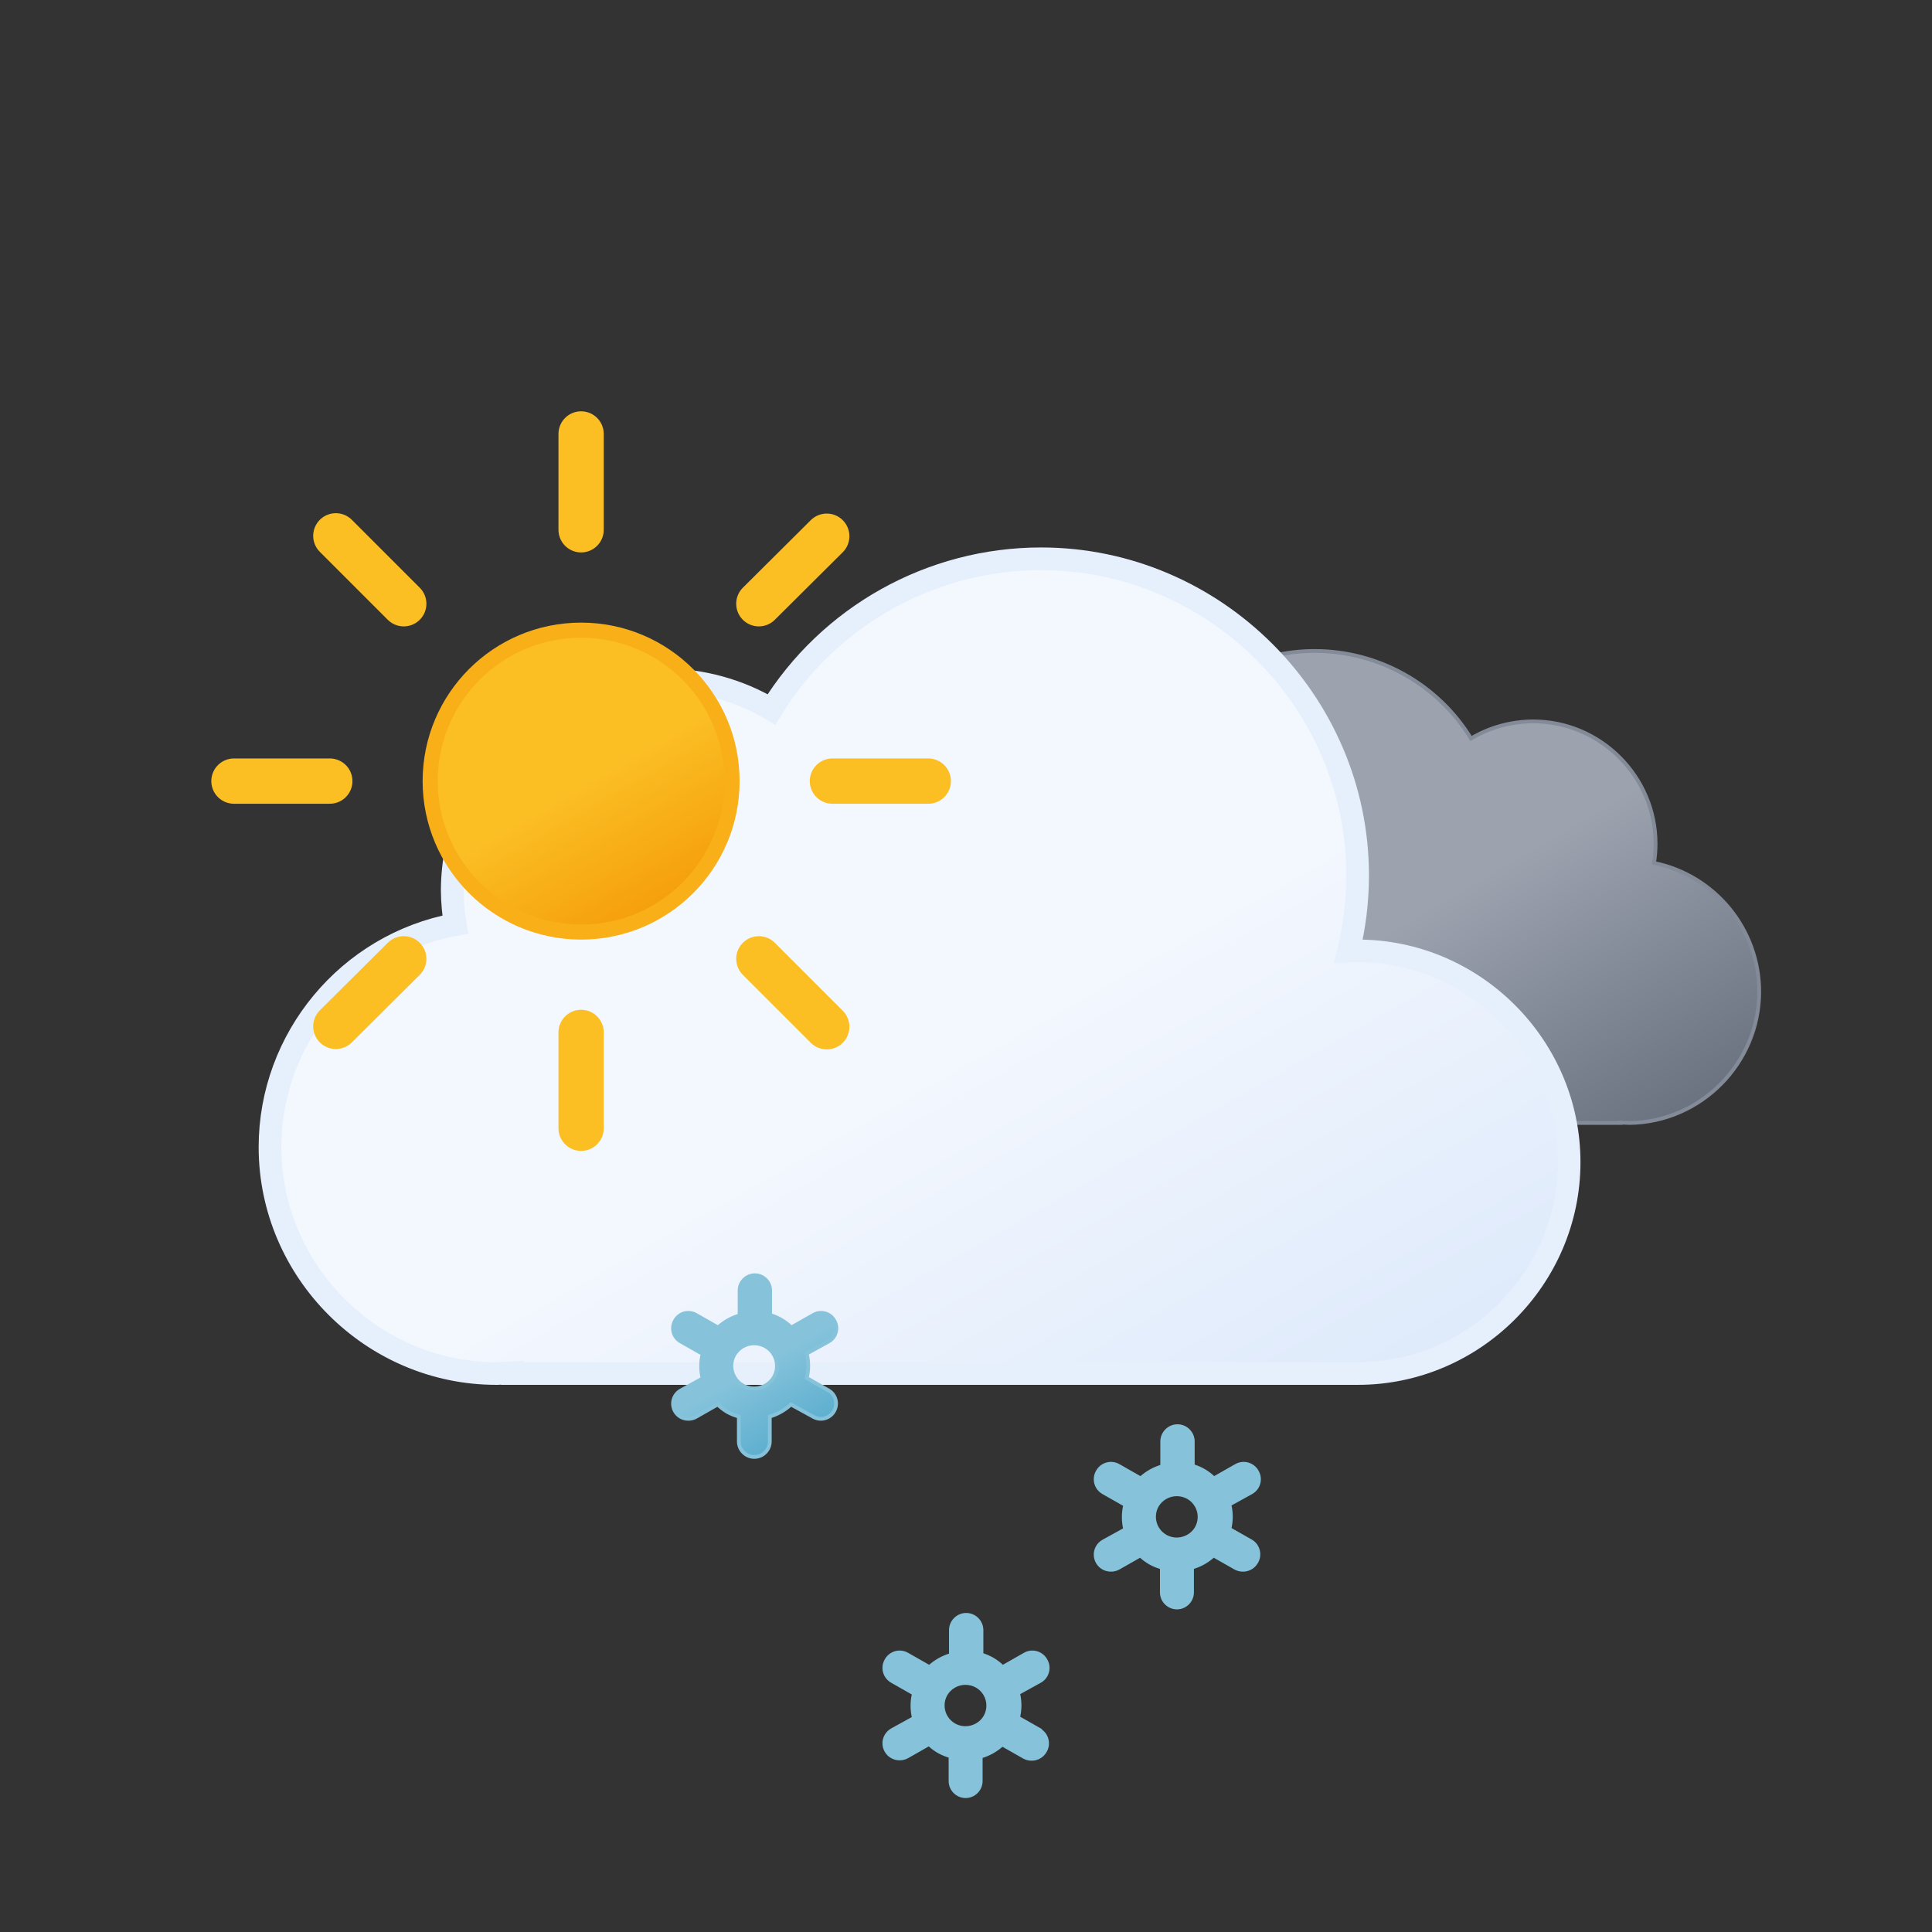
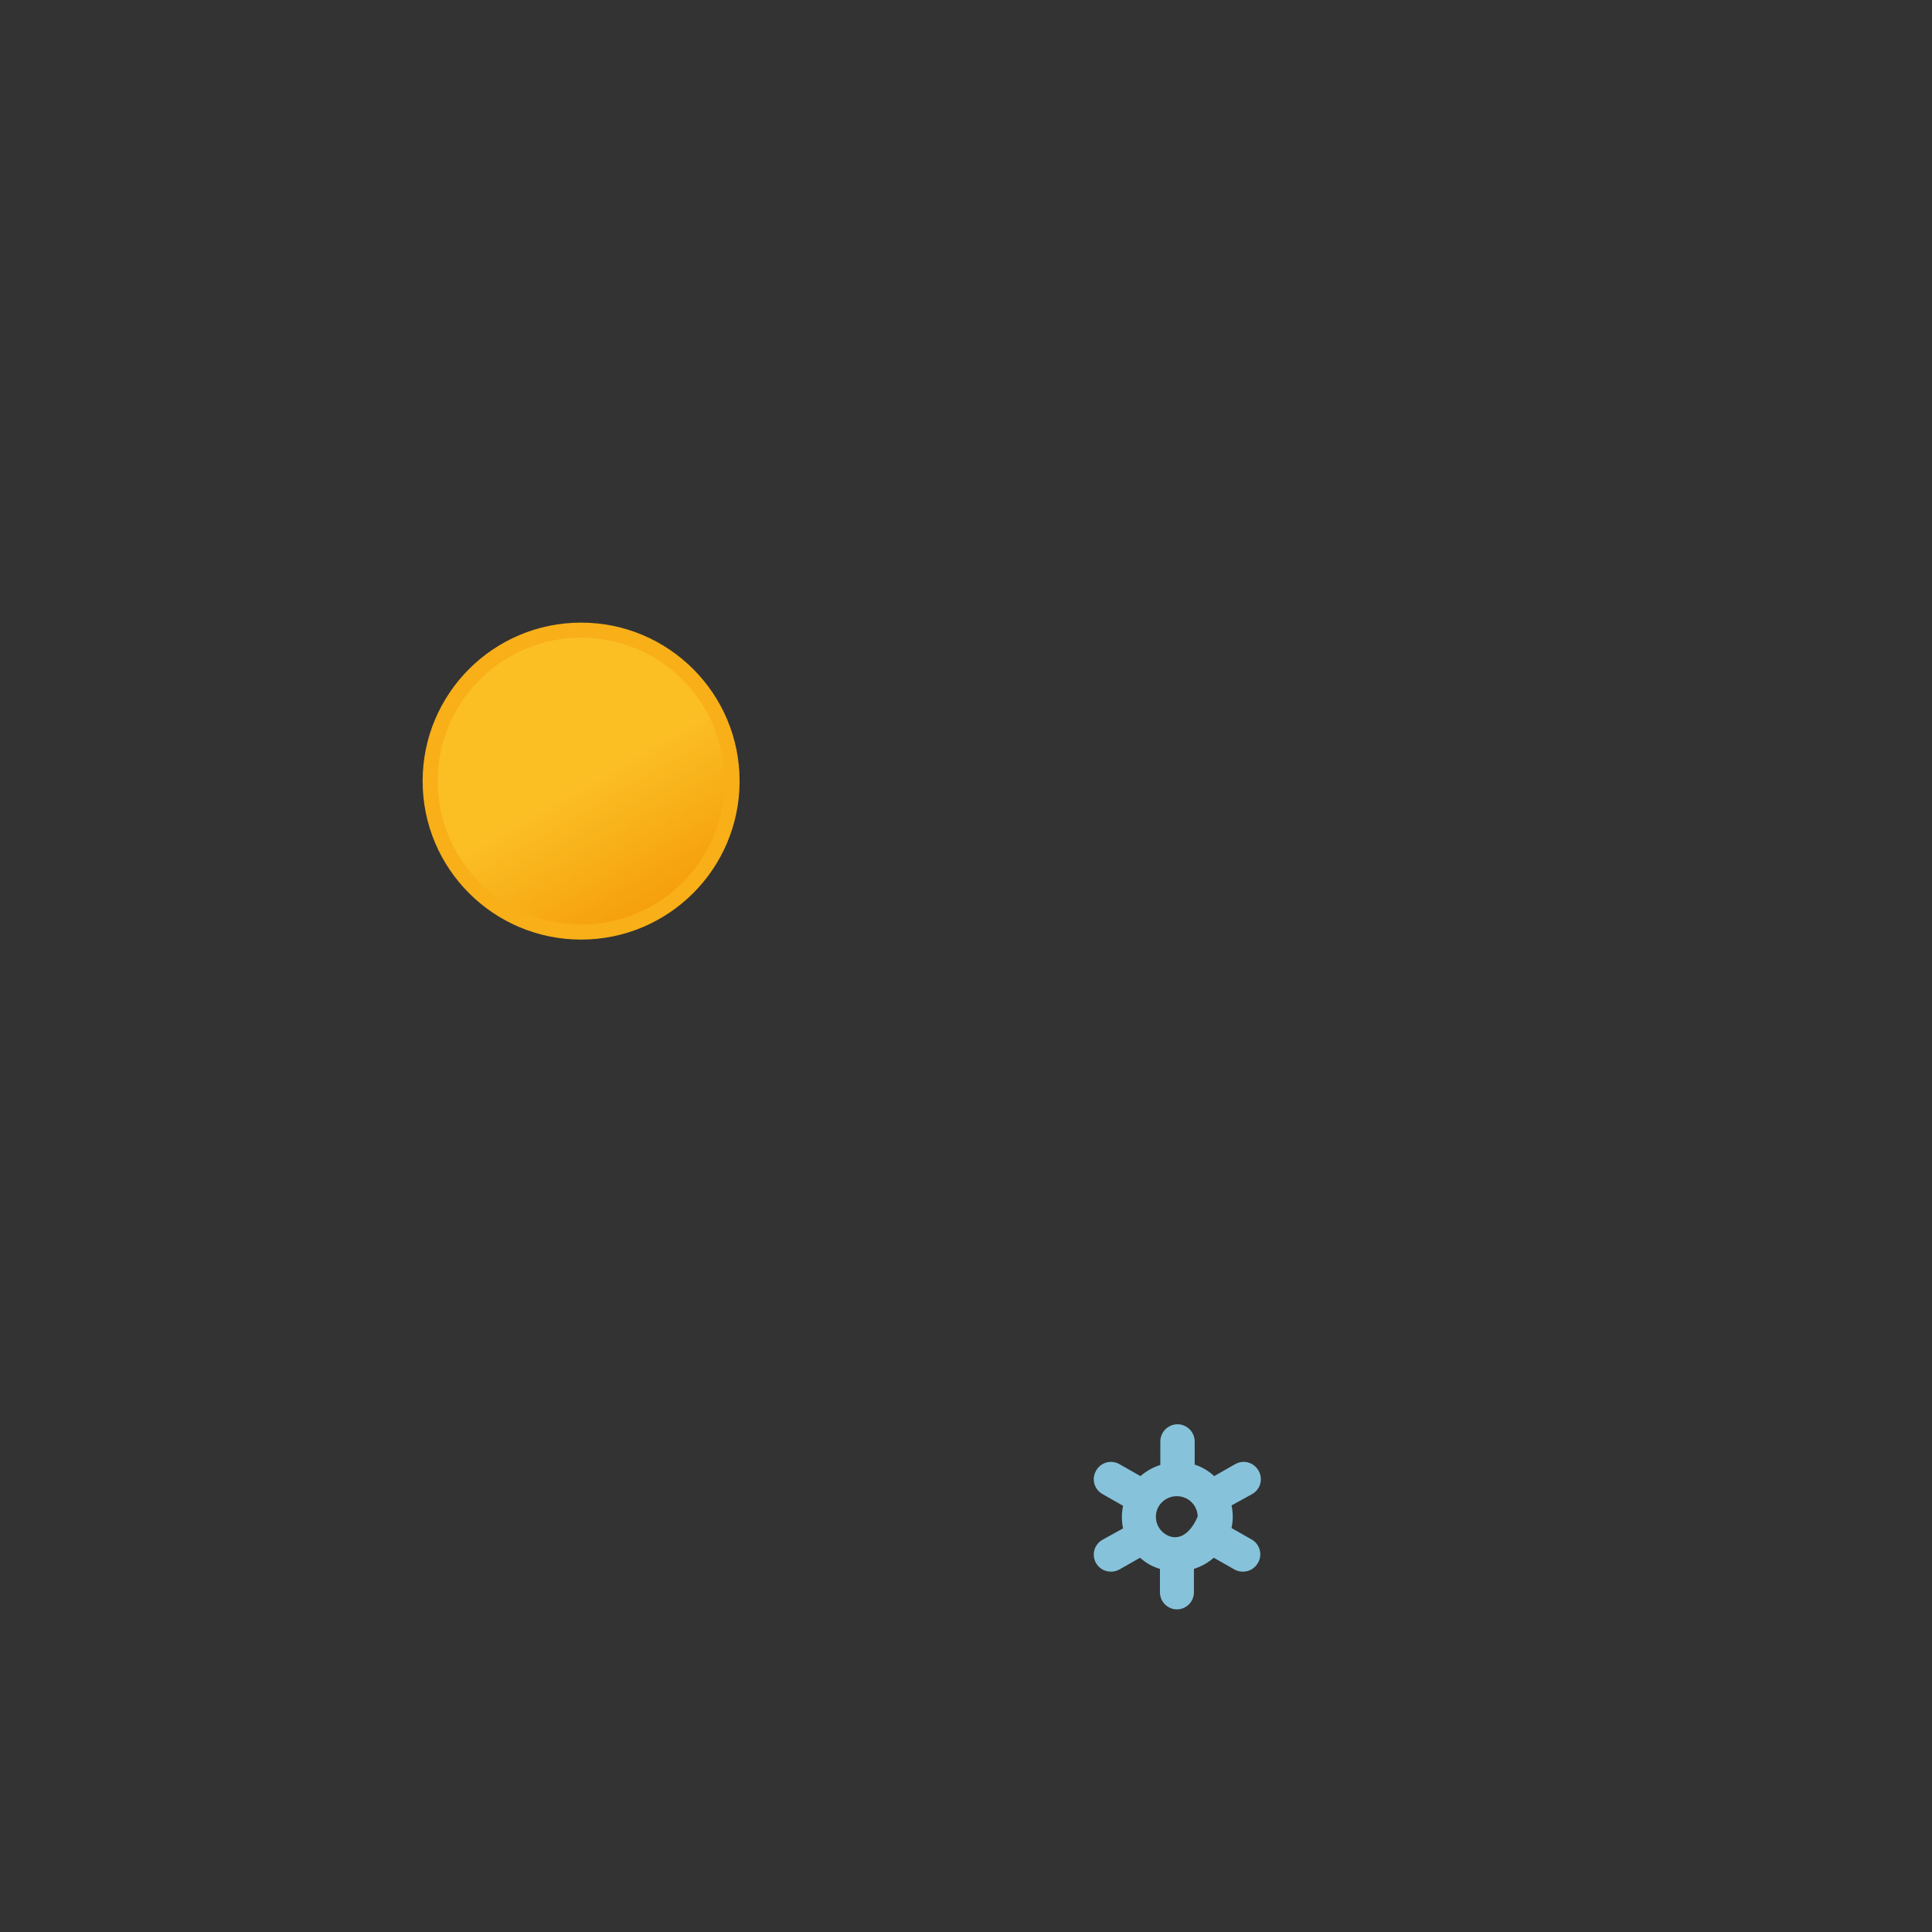
<svg xmlns="http://www.w3.org/2000/svg" xmlns:ns1="http://www.serif.com/" width="100%" height="100%" viewBox="0 0 512 512" version="1.1" xml:space="preserve" style="fill-rule:evenodd;clip-rule:evenodd;stroke-miterlimit:10;">
  <rect x="0" y="0" width="512" height="512" fill="#333333" stroke="none" />
  <g id="i" transform="matrix(1,0,0,1,68.84,145)">
    <g id="g">
      <g id="i1" ns1:id="i">
        <g id="j" transform="matrix(1,0,0,1,198,27)">
-           <path d="M0.5,93.2C0.5,110.974 15.126,125.6 32.9,125.6L162.7,125.6L162.7,125.5L165,125.6C183.926,125.365 199.368,109.73 199.368,90.803C199.368,74.318 187.655,59.984 171.5,56.7C171.771,55.007 171.907,53.295 171.907,51.58C171.907,33.806 157.281,19.18 139.507,19.18C133.7,19.18 127.997,20.741 123,23.7C114.172,9.31 98.456,0.514 81.574,0.514C54.913,0.514 32.974,22.452 32.974,49.114C32.974,53.052 33.453,56.977 34.4,60.8L32.9,60.8C15.164,60.8 0.555,75.364 0.5,93.1L0.5,93.2Z" style="fill:url(#_Linear1);fill-rule:nonzero;stroke:rgb(132,139,152);stroke-width:1px;" />
-         </g>
+           </g>
        <g id="k">
-           <path d="M291,107L288.5,107.1C290.126,100.518 290.948,93.762 290.948,86.982C290.948,40.956 253.074,3.082 207.048,3.082C177.949,3.082 150.854,18.22 135.6,43C126.946,37.86 117.065,35.146 107,35.146C76.334,35.146 51.08,60.335 51,91C51.026,94.017 51.294,97.026 51.8,100C23.464,105.237 2.705,130.185 2.705,159.001C2.705,191.916 29.79,219.001 62.705,219.001C62.803,219.001 62.902,219 63,219L67,218.8L67,219L291,219C321.721,219 347,193.721 347,163C347,132.279 321.721,107 291,107Z" style="fill:url(#_Linear2);fill-rule:nonzero;stroke:rgb(230,239,252);stroke-width:6px;" />
-         </g>
+           </g>
        <g id="h" transform="matrix(1,0,0,1,-12.84,-36)">
          <circle cx="98" cy="98" r="40" style="fill:url(#_Linear3);stroke:rgb(248,175,24);stroke-width:4px;" />
-           <path d="M98,31.4L98,6M98,190L98,164.6M145.1,51L163.1,33.1M33,163L51,145.1M51,51L33,33M163.1,163.1L145.1,145.1M6,98L31.4,98M190,98L164.6,98" style="fill:none;fill-rule:nonzero;stroke:rgb(251,191,36);stroke-width:12px;stroke-linecap:round;" />
        </g>
      </g>
    </g>
  </g>
  <g id="l" transform="matrix(1,0,0,1,177.9,337.5)">
-     <path d="M41.7,31L35.9,27.7C36.421,25.565 36.421,23.335 35.9,21.2L41.7,18C42.96,17.293 43.743,15.956 43.743,14.512C43.743,13.805 43.555,13.111 43.2,12.5C42.501,11.215 41.15,10.412 39.687,10.412C38.95,10.412 38.228,10.616 37.6,11L31.8,14.3C31.017,13.531 30.144,12.859 29.2,12.3C28.255,11.749 27.248,11.313 26.2,11L26.2,4.5C26.2,2.278 24.372,0.45 22.15,0.45C19.928,0.45 18.1,2.278 18.1,4.5L18.1,11.1C15.979,11.712 14.027,12.808 12.4,14.3L6.6,11C5.972,10.616 5.25,10.412 4.513,10.412C3.05,10.412 1.699,11.215 1,12.5C0.645,13.111 0.457,13.805 0.457,14.512C0.457,15.956 1.24,17.293 2.5,18L8.3,21.3C7.779,23.435 7.779,25.665 8.3,27.8L2.5,31C1.24,31.707 0.457,33.044 0.457,34.488C0.457,35.195 0.645,35.889 1,36.5C1.72,37.747 3.06,38.513 4.5,38.5C5.199,38.511 5.889,38.339 6.5,38L12.3,34.7C13.083,35.469 13.956,36.141 14.9,36.7C15.85,37.216 16.856,37.619 17.9,37.9L17.9,44.5C17.9,46.749 19.751,48.6 22,48.6C24.249,48.6 26.1,46.749 26.1,44.5L26.1,37.9C28.187,37.277 30.104,36.182 31.7,34.7L37.7,38C38.311,38.339 39.001,38.511 39.7,38.5C41.104,38.477 42.398,37.717 43.1,36.5C43.472,35.879 43.668,35.169 43.668,34.445C43.668,33.031 42.918,31.718 41.7,31ZM19,29.7C17.101,28.642 15.92,26.632 15.92,24.458C15.92,23.422 16.189,22.402 16.7,21.5C17.804,19.629 19.827,18.484 22,18.5C23.052,18.508 24.084,18.783 25,19.3C26.857,20.37 28.005,22.356 28.005,24.499C28.005,25.552 27.727,26.588 27.2,27.5C25.52,30.31 21.861,31.291 19,29.7Z" style="fill:url(#_Linear4);fill-rule:nonzero;stroke:rgb(134,195,219);stroke-width:1px;" />
-     <path d="M97.7,121L91.9,117.7C92.421,115.565 92.421,113.335 91.9,111.2L97.7,108C98.96,107.293 99.743,105.956 99.743,104.512C99.743,103.805 99.555,103.111 99.2,102.5C98.501,101.215 97.15,100.412 95.687,100.412C94.95,100.412 94.228,100.616 93.6,101L87.8,104.3C87.017,103.531 86.144,102.859 85.2,102.3C84.255,101.749 83.248,101.313 82.2,101L82.2,94.5C82.2,92.278 80.372,90.45 78.15,90.45C75.928,90.45 74.1,92.278 74.1,94.5L74.1,101.1C71.979,101.712 70.027,102.808 68.4,104.3L62.6,101C61.972,100.616 61.25,100.412 60.513,100.412C59.05,100.412 57.699,101.215 57,102.5C56.645,103.111 56.457,103.805 56.457,104.512C56.457,105.956 57.24,107.293 58.5,108L64.3,111.3C63.779,113.435 63.779,115.665 64.3,117.8L58.5,121C57.24,121.707 56.457,123.044 56.457,124.488C56.457,125.195 56.645,125.889 57,126.5C57.72,127.747 59.06,128.513 60.5,128.5C61.199,128.511 61.889,128.339 62.5,128L68.3,124.7C69.114,125.476 70.021,126.148 71,126.7C71.95,127.216 72.956,127.619 74,127.9L74,134.5C74,136.694 75.806,138.5 78,138.5C80.194,138.5 82,136.694 82,134.5L82,128C84.123,127.391 86.075,126.295 87.7,124.8L93.5,128.1C94.111,128.439 94.801,128.611 95.5,128.6C96.94,128.613 98.28,127.847 99,126.6C100.15,124.734 99.563,122.253 97.7,121.1L97.7,121ZM75,119.7C73.101,118.642 71.92,116.632 71.92,114.458C71.92,113.422 72.189,112.402 72.7,111.5C73.804,109.629 75.827,108.484 78,108.5C79.052,108.508 80.084,108.783 81,109.3C82.857,110.37 84.005,112.356 84.005,114.499C84.005,115.552 83.727,116.588 83.2,117.5C81.52,120.31 77.861,121.291 75,119.7Z" style="fill:url(#_Linear5);fill-rule:nonzero;stroke:rgb(134,195,219);stroke-width:1px;" />
-     <path d="M153.7,71L147.9,67.7C148.421,65.565 148.421,63.335 147.9,61.2L153.7,58C154.96,57.293 155.743,55.956 155.743,54.512C155.743,53.805 155.555,53.111 155.2,52.5C154.501,51.215 153.15,50.412 151.687,50.412C150.95,50.412 150.228,50.616 149.6,51L143.8,54.3C143.017,53.531 142.144,52.859 141.2,52.3C140.255,51.749 139.248,51.313 138.2,51L138.2,44.5C138.2,42.278 136.372,40.45 134.15,40.45C131.928,40.45 130.1,42.278 130.1,44.5L130.1,51.1C127.979,51.712 126.027,52.808 124.4,54.3L118.6,51C117.972,50.616 117.25,50.412 116.513,50.412C115.05,50.412 113.699,51.215 113,52.5C112.645,53.111 112.457,53.805 112.457,54.512C112.457,55.956 113.24,57.293 114.5,58L120.3,61.3C119.779,63.435 119.779,65.665 120.3,67.8L114.5,71C113.24,71.707 112.457,73.044 112.457,74.488C112.457,75.195 112.645,75.889 113,76.5C113.72,77.747 115.06,78.513 116.5,78.5C117.199,78.511 117.889,78.339 118.5,78L124.3,74.7C125.114,75.476 126.021,76.148 127,76.7C127.95,77.216 128.956,77.619 130,77.9L130,84.5C130,86.694 131.806,88.5 134,88.5C136.194,88.5 138,86.694 138,84.5L138,77.9C140.123,77.291 142.075,76.195 143.7,74.7L149.5,78C150.111,78.339 150.801,78.511 151.5,78.5C152.94,78.513 154.28,77.747 155,76.5C156.15,74.634 155.563,72.153 153.7,71ZM131,69.7C129.101,68.642 127.92,66.632 127.92,64.458C127.92,63.422 128.189,62.402 128.7,61.5C129.804,59.629 131.827,58.484 134,58.5C135.052,58.508 136.084,58.783 137,59.3C138.857,60.37 140.005,62.356 140.005,64.499C140.005,65.552 139.727,66.588 139.2,67.5C137.52,70.31 133.861,71.291 131,69.7Z" style="fill:url(#_Linear6);fill-rule:nonzero;stroke:rgb(134,195,219);stroke-width:1px;" />
+     <path d="M153.7,71L147.9,67.7C148.421,65.565 148.421,63.335 147.9,61.2L153.7,58C154.96,57.293 155.743,55.956 155.743,54.512C155.743,53.805 155.555,53.111 155.2,52.5C154.501,51.215 153.15,50.412 151.687,50.412C150.95,50.412 150.228,50.616 149.6,51L143.8,54.3C143.017,53.531 142.144,52.859 141.2,52.3C140.255,51.749 139.248,51.313 138.2,51L138.2,44.5C138.2,42.278 136.372,40.45 134.15,40.45C131.928,40.45 130.1,42.278 130.1,44.5L130.1,51.1C127.979,51.712 126.027,52.808 124.4,54.3L118.6,51C117.972,50.616 117.25,50.412 116.513,50.412C115.05,50.412 113.699,51.215 113,52.5C112.645,53.111 112.457,53.805 112.457,54.512C112.457,55.956 113.24,57.293 114.5,58L120.3,61.3C119.779,63.435 119.779,65.665 120.3,67.8L114.5,71C113.24,71.707 112.457,73.044 112.457,74.488C112.457,75.195 112.645,75.889 113,76.5C113.72,77.747 115.06,78.513 116.5,78.5C117.199,78.511 117.889,78.339 118.5,78L124.3,74.7C125.114,75.476 126.021,76.148 127,76.7C127.95,77.216 128.956,77.619 130,77.9L130,84.5C130,86.694 131.806,88.5 134,88.5C136.194,88.5 138,86.694 138,84.5L138,77.9C140.123,77.291 142.075,76.195 143.7,74.7L149.5,78C150.111,78.339 150.801,78.511 151.5,78.5C152.94,78.513 154.28,77.747 155,76.5C156.15,74.634 155.563,72.153 153.7,71ZM131,69.7C129.101,68.642 127.92,66.632 127.92,64.458C127.92,63.422 128.189,62.402 128.7,61.5C129.804,59.629 131.827,58.484 134,58.5C135.052,58.508 136.084,58.783 137,59.3C138.857,60.37 140.005,62.356 140.005,64.499C137.52,70.31 133.861,71.291 131,69.7Z" style="fill:url(#_Linear6);fill-rule:nonzero;stroke:rgb(134,195,219);stroke-width:1px;" />
  </g>
  <defs>
    <linearGradient id="_Linear1" x1="0" y1="0" x2="1" y2="0" gradientUnits="userSpaceOnUse" gradientTransform="matrix(80.7,139.7,-139.7,80.7,52.7,9.6)">
      <stop offset="0" style="stop-color:rgb(156,163,175);stop-opacity:1" />
      <stop offset="0.5" style="stop-color:rgb(156,163,175);stop-opacity:1" />
      <stop offset="1" style="stop-color:rgb(107,114,128);stop-opacity:1" />
    </linearGradient>
    <linearGradient id="_Linear2" x1="0" y1="0" x2="1" y2="0" gradientUnits="userSpaceOnUse" gradientTransform="matrix(133.1,230.7,-230.7,133.1,99.5,30.7)">
      <stop offset="0" style="stop-color:rgb(243,247,254);stop-opacity:1" />
      <stop offset="0.5" style="stop-color:rgb(243,247,254);stop-opacity:1" />
      <stop offset="1" style="stop-color:rgb(222,234,251);stop-opacity:1" />
    </linearGradient>
    <linearGradient id="_Linear3" x1="0" y1="0" x2="1" y2="0" gradientUnits="userSpaceOnUse" gradientTransform="matrix(40,69.3,-69.3,40,78,63.4)">
      <stop offset="0" style="stop-color:rgb(251,191,36);stop-opacity:1" />
      <stop offset="0.5" style="stop-color:rgb(251,191,36);stop-opacity:1" />
      <stop offset="1" style="stop-color:rgb(245,158,11);stop-opacity:1" />
    </linearGradient>
    <linearGradient id="_Linear4" x1="0" y1="0" x2="1" y2="0" gradientUnits="userSpaceOnUse" gradientTransform="matrix(21.4,37.2,-37.2,21.4,11.4,5.9)">
      <stop offset="0" style="stop-color:rgb(134,195,219);stop-opacity:1" />
      <stop offset="0.5" style="stop-color:rgb(134,195,219);stop-opacity:1" />
      <stop offset="1" style="stop-color:rgb(94,175,207);stop-opacity:1" />
    </linearGradient>
    <linearGradient id="_Linear5" x1="0" y1="0" x2="1" y2="0" gradientUnits="userSpaceOnUse" gradientTransform="matrix(926.305,1787.46,-1787.46,926.305,2973.88,4698.44)">
      <stop offset="0" style="stop-color:rgb(134,195,219);stop-opacity:1" />
      <stop offset="0.5" style="stop-color:rgb(134,195,219);stop-opacity:1" />
      <stop offset="1" style="stop-color:rgb(94,175,207);stop-opacity:1" />
    </linearGradient>
    <linearGradient id="_Linear6" x1="0" y1="0" x2="1" y2="0" gradientUnits="userSpaceOnUse" gradientTransform="matrix(926.305,1787.46,-1787.46,926.305,5453.86,2245.95)">
      <stop offset="0" style="stop-color:rgb(134,195,219);stop-opacity:1" />
      <stop offset="0.5" style="stop-color:rgb(134,195,219);stop-opacity:1" />
      <stop offset="1" style="stop-color:rgb(94,175,207);stop-opacity:1" />
    </linearGradient>
  </defs>
</svg>